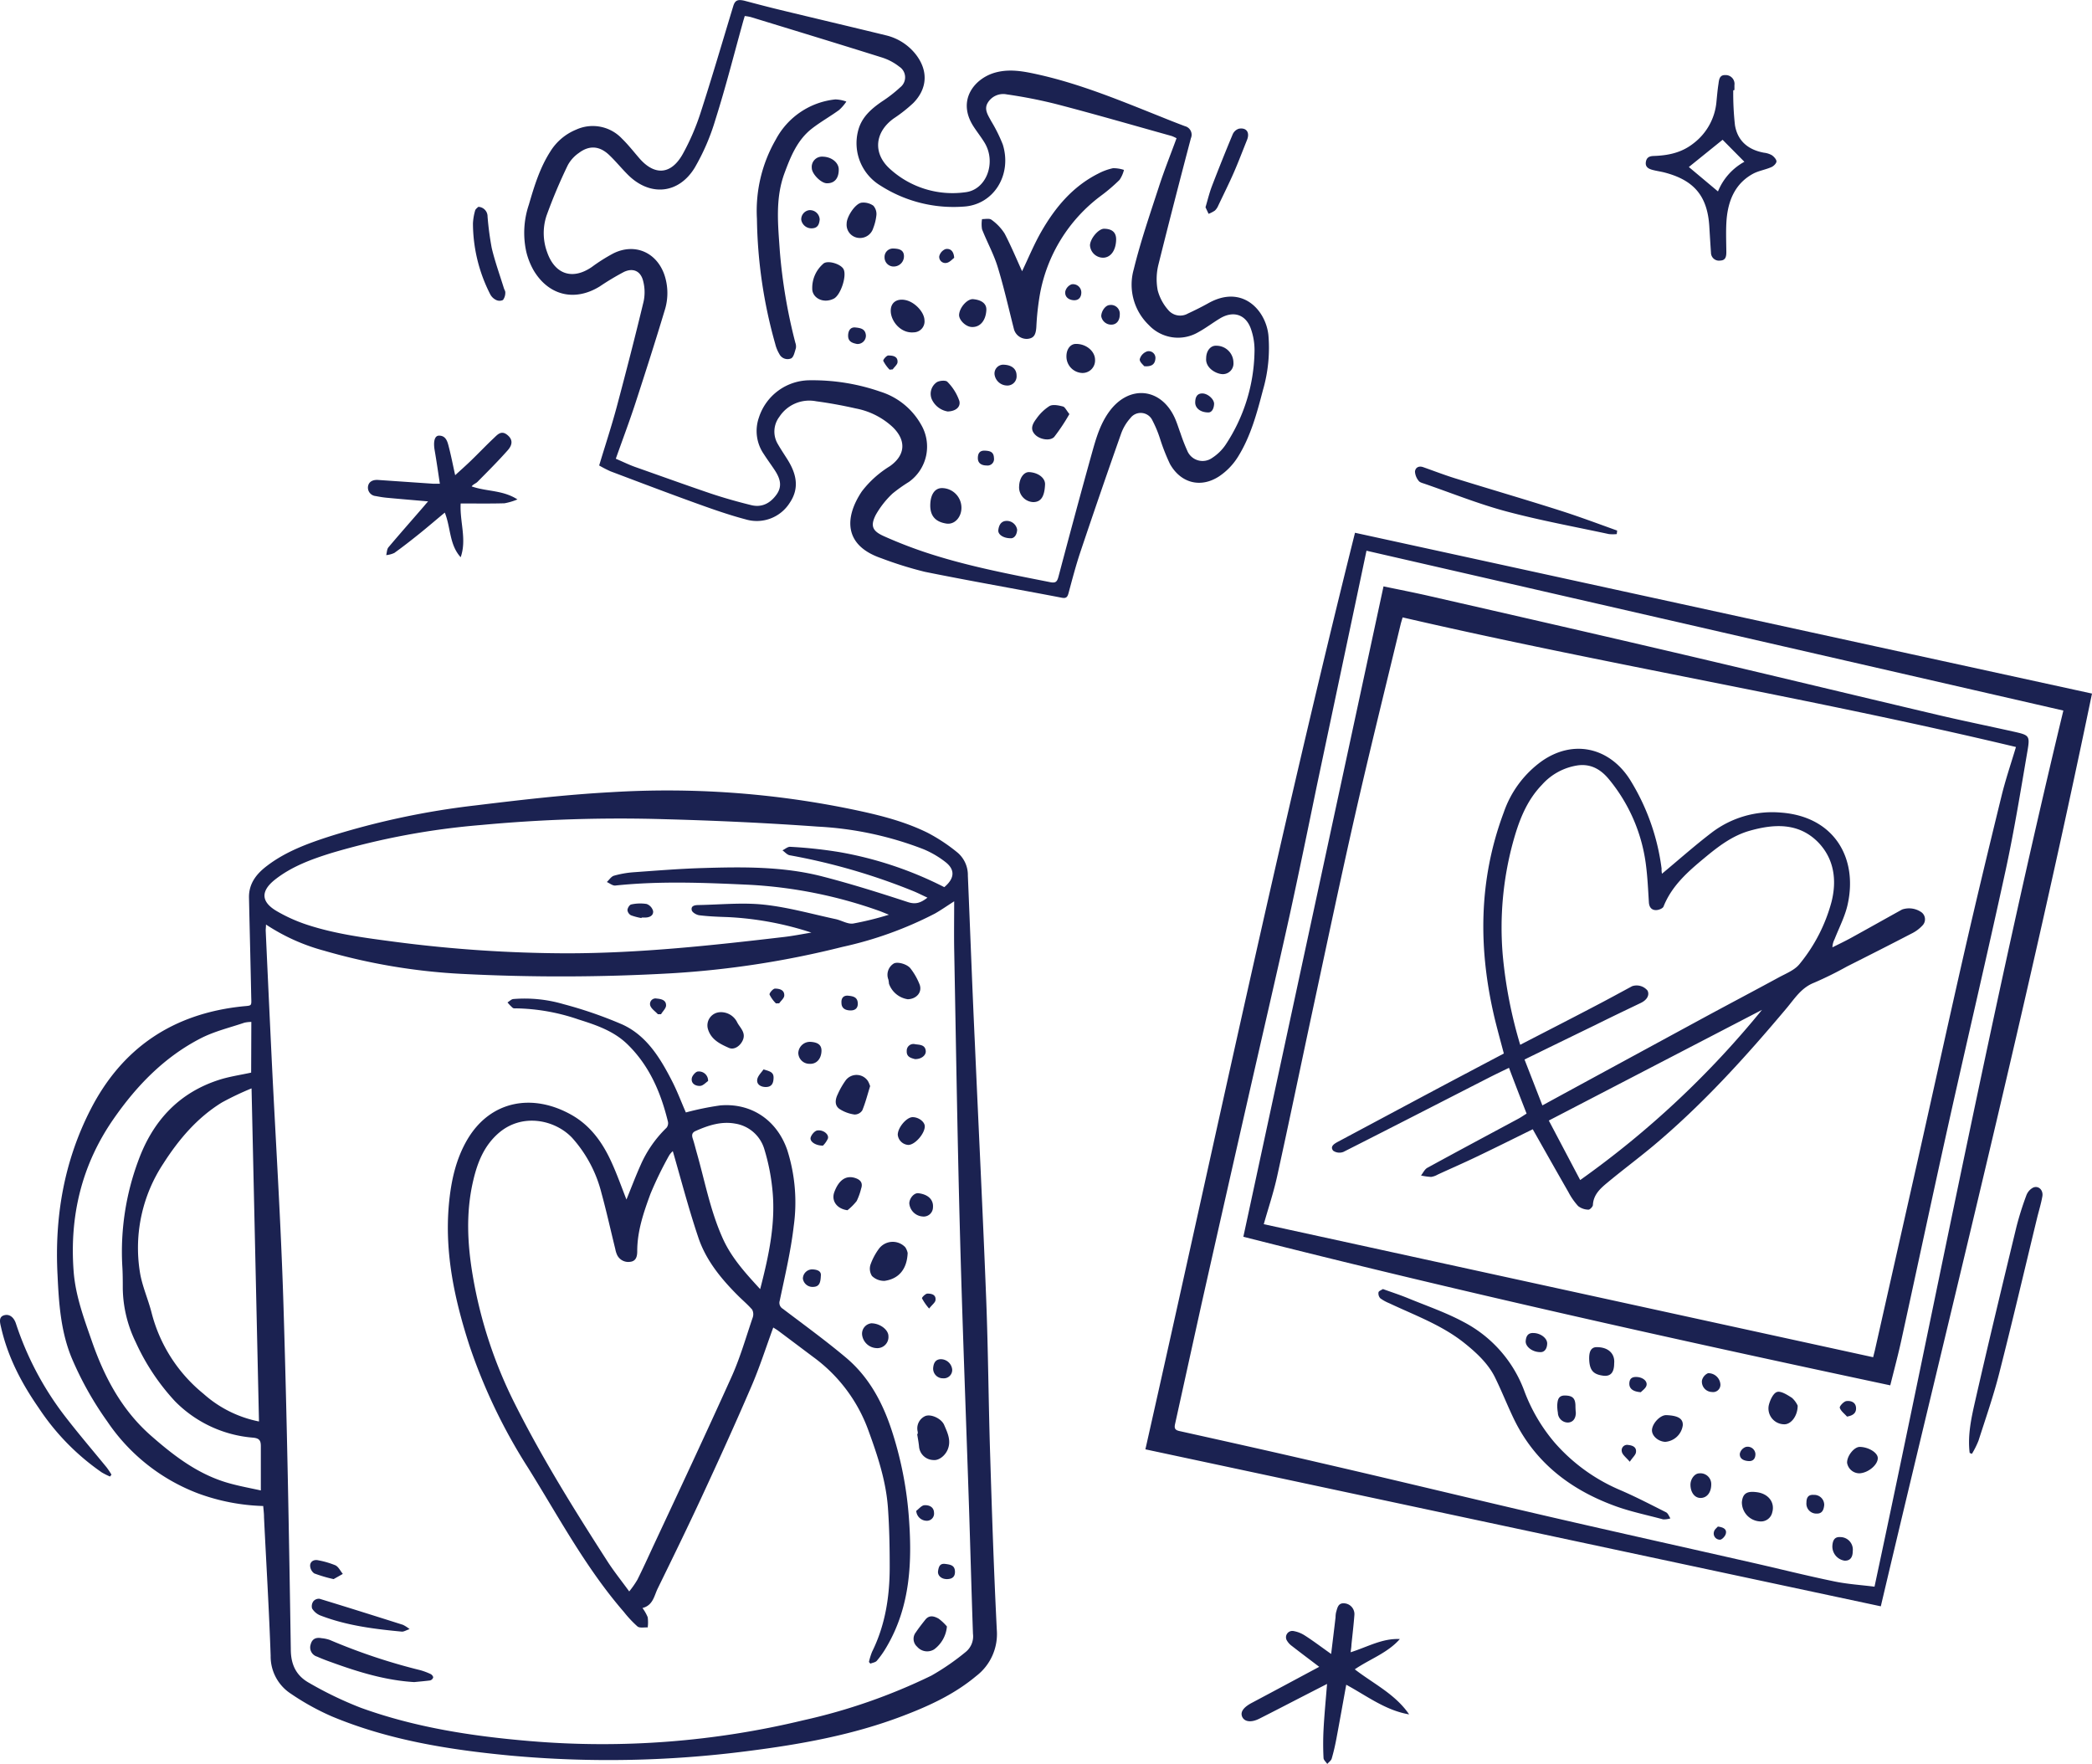
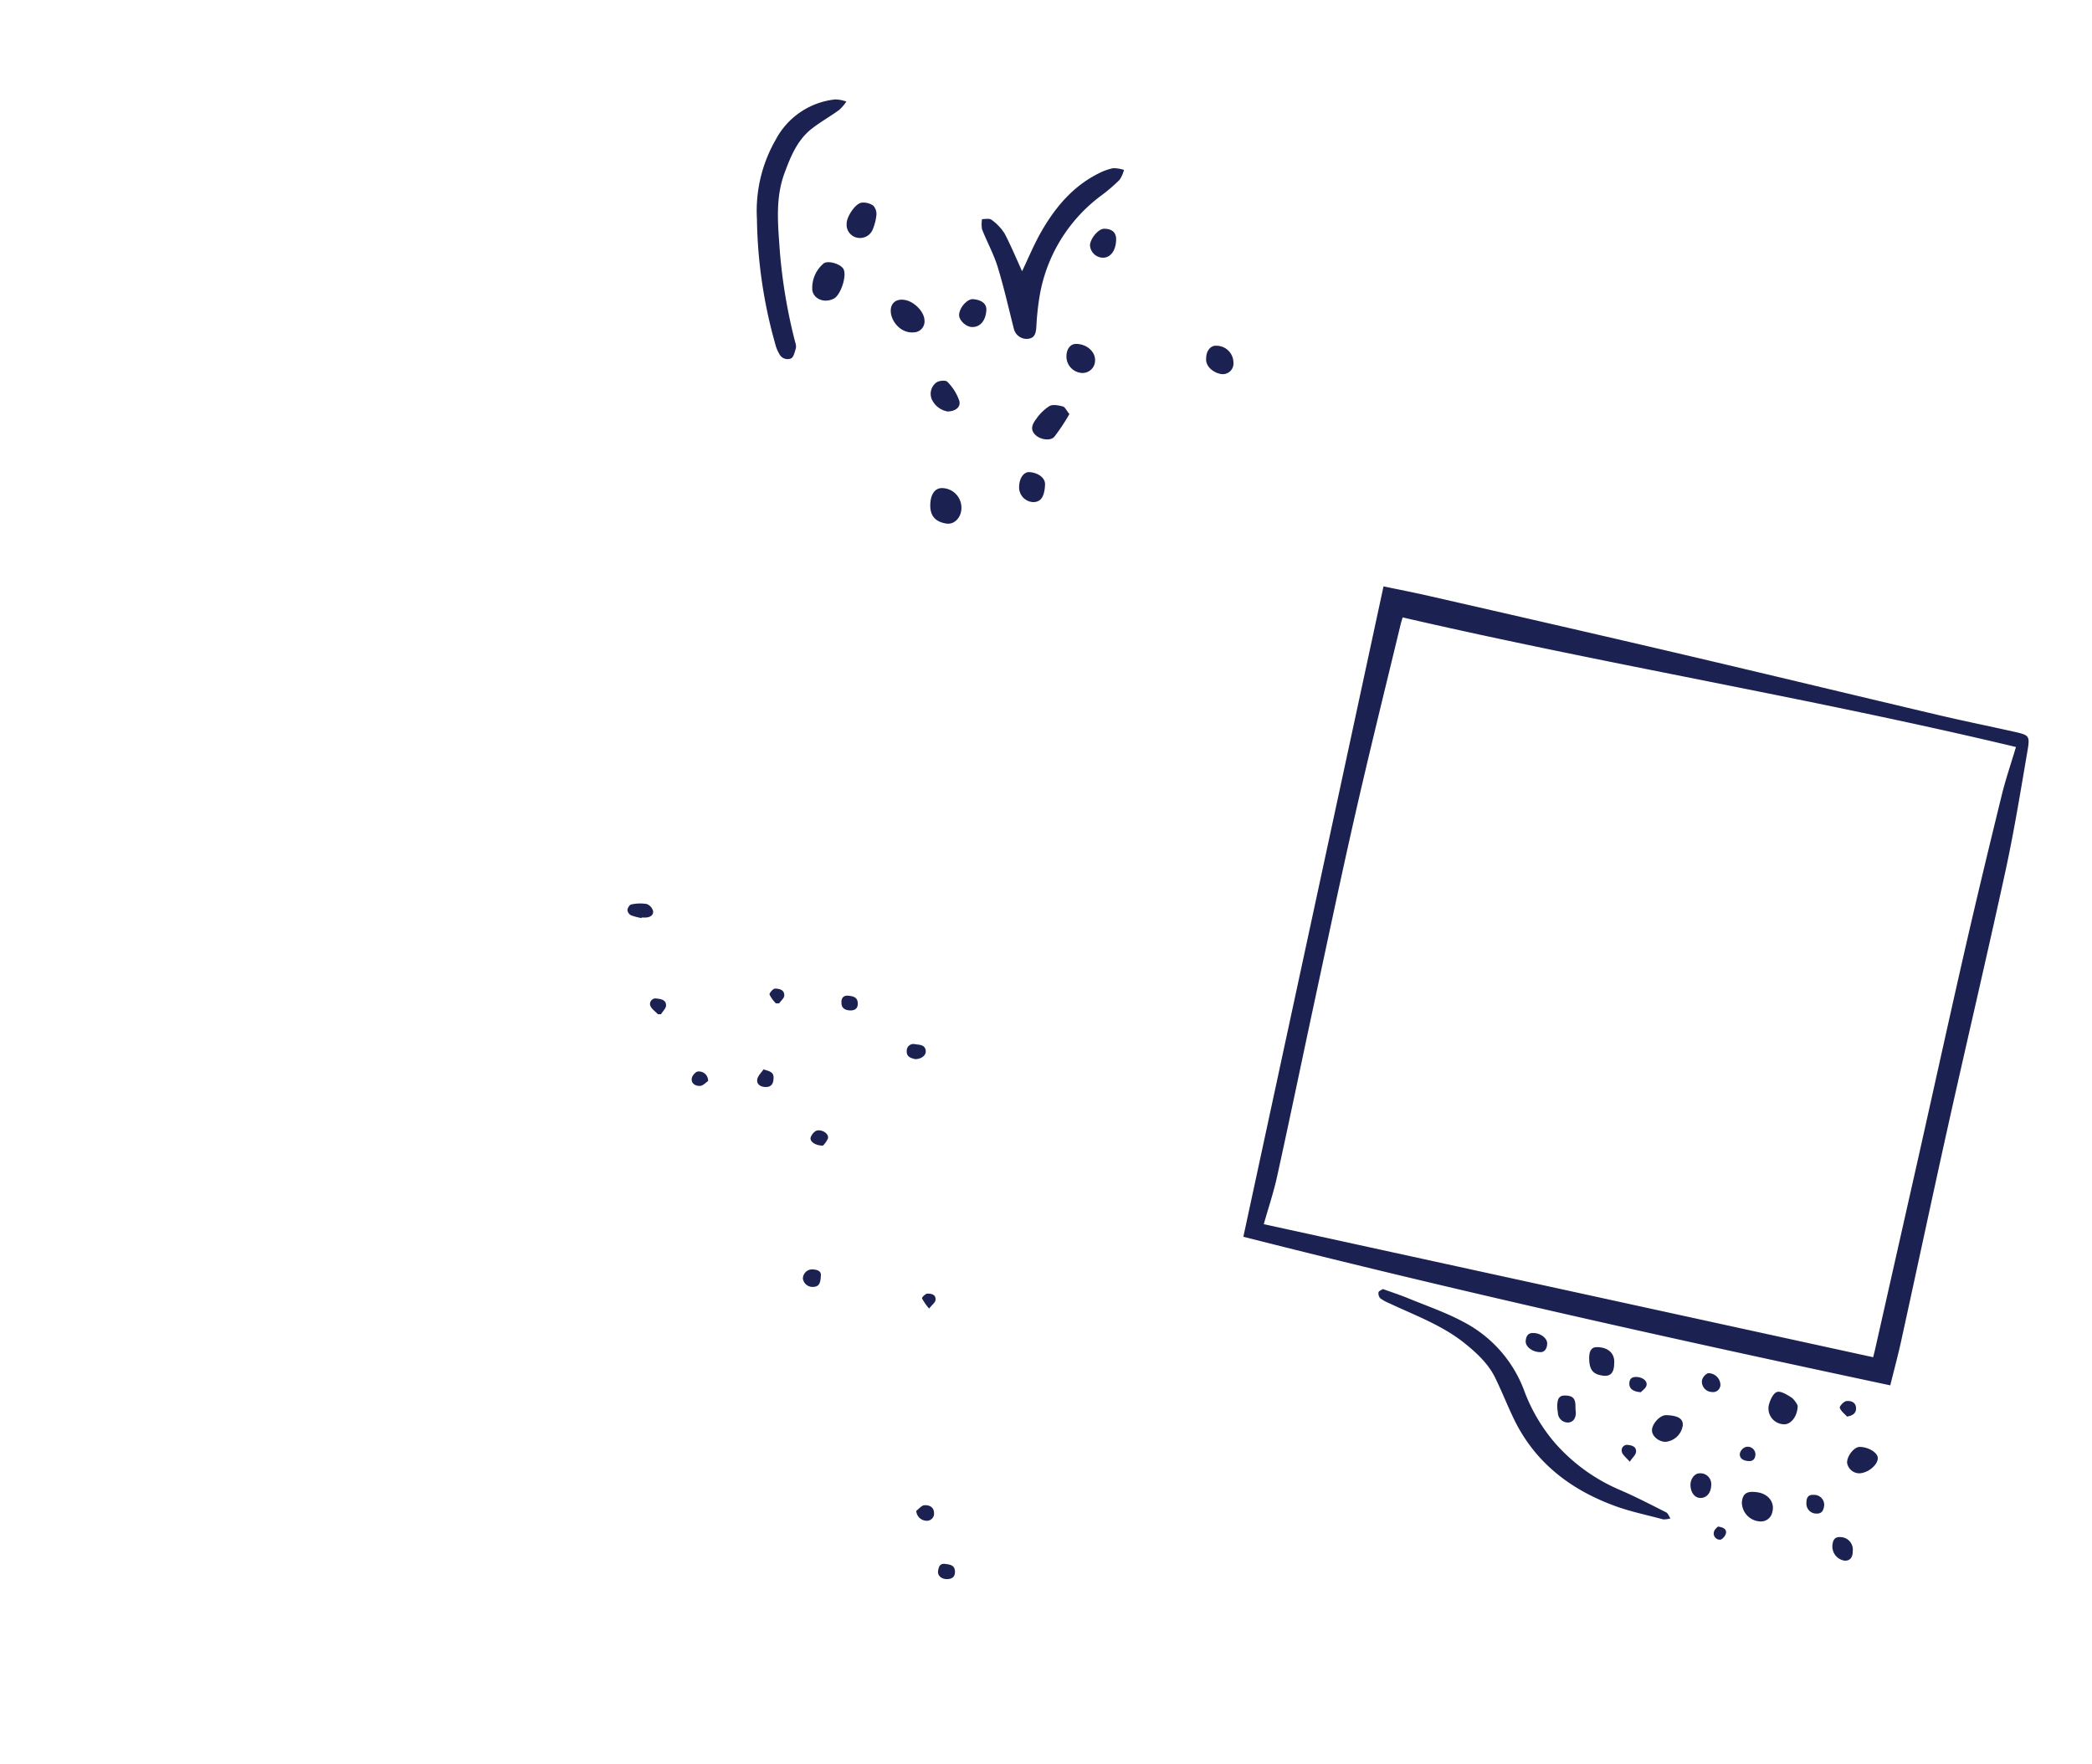
<svg xmlns="http://www.w3.org/2000/svg" viewBox="0 0 475.37 400.82">
  <defs>
    <style>.cls-1{fill:#1b2251}</style>
  </defs>
  <g id="Ebene_2" data-name="Ebene 2">
    <g id="Hintergrund_Ebene_58_Ebene_59_Ebene_60_Kurven_1_Bild" data-name="Hintergrund + Ebene 58 + Ebene 59 + Ebene 60 + Kurven 1 Bild">
      <g id="vE5ray.tif">
-         <path class="cls-1" d="M59.81 342.21a46.55 46.55 0 0 1-14.76-2.85A43.44 43.44 0 0 1 24.38 323a75.52 75.52 0 0 1-8-14.22c-2.56-6.07-3-12.5-3.3-18.95-.71-13.21 1.44-25.89 7.49-37.7 7.16-14 18.7-21.74 34.32-23.43 2.5-.27 2.24.11 2.19-2.48-.15-7.4-.34-14.8-.5-22.2-.08-3.29 1.75-5.53 4.19-7.35 4.23-3.21 9.23-5.04 14.3-6.67a179.11 179.11 0 0 1 33.08-7c10.26-1.25 20.54-2.45 30.86-3a207.62 207.62 0 0 1 53.74 3.73c6.17 1.26 12.33 2.69 18 5.48a39.36 39.36 0 0 1 6.9 4.58 6.69 6.69 0 0 1 2.28 5.19c.54 12.75 1 25.5 1.6 38.25.85 19.36 1.82 38.71 2.57 58.07.45 11.7.52 23.41.89 35.11.41 13.33.85 26.67 1.52 40a12 12 0 0 1-4.68 10.43c-4.9 4.11-10.61 6.75-16.51 9-11.45 4.4-23.44 6.54-35.53 8.07a245.51 245.51 0 0 1-53.92 1c-13.82-1.32-27.5-3.49-40.43-8.88a56.66 56.66 0 0 1-9.33-5.16 10.1 10.1 0 0 1-4.61-8.64c-.36-10.5-1-21-1.51-31.47.01-.76-.1-1.6-.18-2.55zm157-137.4c-1.74 1.12-3 2-4.35 2.77a85.27 85.27 0 0 1-21.06 7.59 210.11 210.11 0 0 1-39 6 441.05 441.05 0 0 1-47.55.12A137.17 137.17 0 0 1 73.56 216a45 45 0 0 1-13.12-5.92c0 .66-.08 1.06-.06 1.46q.67 14.79 1.38 29.58c.89 18.25 2.06 36.49 2.63 54.75.82 26.3 1.28 52.6 1.69 78.9 0 3.59 1.32 6.06 4.18 7.64A83.23 83.23 0 0 0 82 388.06c12.42 4.5 25.39 6.47 38.5 7.57a194.9 194.9 0 0 0 62.07-4.74 131.73 131.73 0 0 0 29.07-10.14 54.76 54.76 0 0 0 7.86-5.43 4.57 4.57 0 0 0 1.59-4.08c-.33-9.39-.58-18.79-.88-28.18-.69-21-1.52-42-2.08-63-.57-21.31-.9-42.63-1.3-63.94-.07-3.62-.01-7.28-.01-11.31zm-2.24-3.22c2.38-2 2.52-4 .19-5.77a21.41 21.41 0 0 0-5-2.89 77.46 77.46 0 0 0-23.93-5.1c-11.67-.84-23.37-1.38-35.06-1.69a338.47 338.47 0 0 0-41.39 1.32 167.7 167.7 0 0 0-34 6.35c-4.57 1.42-9.08 3.06-12.9 6.07-3.28 2.6-3.19 5.05.4 7.15a35.92 35.92 0 0 0 6.87 3.09c6.5 2.14 13.27 3 20 3.89a305.49 305.49 0 0 0 38.94 2.61c16.57 0 33-1.78 49.45-3.71 2.08-.24 4.15-.66 6.23-1a72 72 0 0 0-19-3.52c-2.15-.07-4.3-.15-6.43-.41-.65-.07-1.62-.63-1.75-1.14-.26-1.09.82-1.18 1.58-1.19 5-.09 10-.61 14.86-.08 5.48.59 10.85 2.12 16.26 3.28 1.37.3 2.77 1.2 4 1a70.13 70.13 0 0 0 8.1-2c-1.07-.42-1.64-.67-2.22-.88a104.45 104.45 0 0 0-29.46-5.92c-10.17-.47-20.33-.9-30.49.17-.61.06-1.29-.52-1.93-.8.53-.49 1-1.25 1.61-1.43a22.39 22.39 0 0 1 4.47-.79c5.17-.37 10.34-.79 15.51-.95 9.21-.28 18.45-.41 27.45 1.92 6.51 1.68 12.95 3.71 19.34 5.8 1.78.59 2.94.2 4.48-1-1.26-.58-2.26-1.1-3.31-1.52a141.14 141.14 0 0 0-28-8.11c-.59-.11-1.09-.73-1.64-1.12.59-.28 1.21-.85 1.77-.8a102.33 102.33 0 0 1 11.22 1.21 84.44 84.44 0 0 1 23.79 7.96zM58.85 323c-.56-25.14-1.12-50.17-1.69-75.69a67.2 67.2 0 0 0-6.73 3.2c-5.61 3.45-9.79 8.38-13.3 13.86A34.77 34.77 0 0 0 31.78 289c.48 3.12 1.84 6.11 2.64 9.19a34.77 34.77 0 0 0 11.81 18.51 26.65 26.65 0 0 0 12.62 6.3zm-1.74-90.79a7.79 7.79 0 0 0-1.56.17c-3.32 1.13-6.8 1.95-9.89 3.53-8.31 4.26-14.65 10.82-19.91 18.42-7.26 10.48-10 22.17-9 34.78.45 5.43 2.34 10.52 4.12 15.63 2.85 8.2 6.79 15.65 13.44 21.49 5.25 4.61 10.73 8.8 17.56 10.75 2.49.71 5 1.16 7.4 1.69V328.6c0-1.27-.35-1.78-1.73-1.92a28 28 0 0 1-17.77-8.27 50.32 50.32 0 0 1-8.94-13.45 28.76 28.76 0 0 1-2.93-12.13c0-1.78 0-3.57-.12-5.35a59.31 59.31 0 0 1 3.61-23.64c3.26-9 9.13-15.49 18.4-18.47 2.37-.76 4.87-1.11 7.28-1.64zM475.37 157.6C461 227 443.72 295.74 427.38 365l-167.11-35.67C276 259.6 290.66 190.08 307.9 121.06zm-164.86-32.46c-.88 4.19-1.7 8.08-2.53 12q-4.38 20.73-8.76 41.44c-2 9.71-4 19.44-6.11 29.12-3.09 14-6.35 27.94-9.52 41.91q-5.31 23.34-10.56 46.68c-2 9.06-4 18.15-6 27.21-.21.93-.14 1.43.94 1.67 10.71 2.38 21.42 4.76 32.1 7.25 17.37 4 34.72 8.22 52.1 12.24 15.28 3.53 30.59 6.93 45.88 10.4 6.27 1.42 12.51 3 18.8 4.29 3 .62 6 .8 9.1 1.19 14.2-66.36 26.95-132.89 42.91-199.08zM136.15 105.77c1.36-4.52 2.81-8.9 4-13.34 2.13-8 4.18-15.93 6.1-23.93a10.17 10.17 0 0 0-.14-4.78c-.59-2.17-2.29-2.89-4.33-1.93a59.68 59.68 0 0 0-5.52 3.31c-5.66 3.48-11.58 2.08-15-3.66a16.23 16.23 0 0 1-1.67-4.22 20 20 0 0 1 .58-10.7c1.22-4.19 2.49-8.35 4.86-12.06a12.42 12.42 0 0 1 5.88-5 9.11 9.11 0 0 1 10.44 2.06c1.39 1.35 2.59 2.89 3.86 4.36 3.53 4.13 7.34 3.86 10-1a53 53 0 0 0 3.93-9.09c2.62-8.08 5-16.24 7.47-24.37.4-1.34 1-1.65 2.68-1.22 2.68.71 5.37 1.42 8.07 2.07 7.93 1.92 15.9 3.79 23.84 5.73a12.21 12.21 0 0 1 6.92 4.39c2.8 3.63 2.67 7.68-.57 11a33.42 33.42 0 0 1-4.43 3.5c-4.3 3.06-4.87 7.87-.93 11.46a21.11 21.11 0 0 0 17.19 5.33c4.79-.56 7.06-6.78 4.35-11.25-.76-1.25-1.68-2.41-2.48-3.64-3.92-6 .2-11 4.91-12.3 3.33-.92 6.57-.26 9.81.46 9.7 2.17 18.85 6 28 9.65q2.63 1.07 5.28 2.07a2 2 0 0 1 1.36 2.74c-2.53 9.59-5 19.18-7.4 28.81a13.65 13.65 0 0 0-.14 5.76 11 11 0 0 0 2.38 4.45 3.54 3.54 0 0 0 4.47.82c1.57-.73 3.12-1.5 4.63-2.34 7.76-4.37 13.07 1.6 13.67 7.21A34.28 34.28 0 0 1 287 88.57c-1.38 5.27-2.79 10.58-5.7 15.24a14.64 14.64 0 0 1-4.31 4.45c-4.18 2.71-8.7 1.51-11.14-2.84a45.44 45.44 0 0 1-2.24-5.69 26.21 26.21 0 0 0-1.74-4.19 2.93 2.93 0 0 0-5-.55 10.74 10.74 0 0 0-2.14 3.61q-4.73 13.4-9.27 26.94c-1 3-1.82 6.13-2.65 9.22-.23.85-.5 1.26-1.49 1.07-10.39-2-20.81-3.8-31.18-5.9a85.29 85.29 0 0 1-9.87-3.08c-8.79-3-8.23-9.51-4.44-15.18a23.13 23.13 0 0 1 3.81-3.92 23.74 23.74 0 0 1 2.57-1.82c3.51-2.48 3.78-5.79.7-8.83a16.94 16.94 0 0 0-8.46-4.29c-3-.68-6-1.23-9-1.63a8.11 8.11 0 0 0-8.36 3.54 5.54 5.54 0 0 0-.31 6.24c.68 1.18 1.44 2.31 2.17 3.47 2 3.2 2.79 6.47.48 9.86a8.85 8.85 0 0 1-10.05 3.71c-3.79-1-7.52-2.32-11.21-3.65-6.51-2.35-13-4.82-19.46-7.26a27.76 27.76 0 0 1-2.56-1.32zm3.78-1.53c1.63.69 3 1.38 4.51 1.91 5.68 2 11.37 4.06 17.09 6 3 1 6.11 1.88 9.21 2.64 2.4.58 4.31-.45 5.72-2.42s.73-3.78-.42-5.54c-.81-1.23-1.69-2.41-2.48-3.65a9.26 9.26 0 0 1-1.12-8.28 12.19 12.19 0 0 1 11.69-8.49A46.89 46.89 0 0 1 200.05 89a16.13 16.13 0 0 1 9.23 7.45 9.86 9.86 0 0 1-2.75 13.06 35 35 0 0 0-3.72 2.64A20.52 20.52 0 0 0 199 117c-1.28 2.53-.75 3.68 1.88 4.85a103.1 103.1 0 0 0 8.78 3.45c9.47 3.21 19.27 5.07 29.05 7 1.2.23 1.51-.17 1.8-1.23 2.49-9.39 5-18.76 7.61-28.11.93-3.33 1.88-6.66 4-9.52 4.44-6 11.56-5.36 14.73 1.31.56 1.18.93 2.45 1.39 3.68a40.85 40.85 0 0 0 1.53 3.95 3.76 3.76 0 0 0 5.7 1.65 10.59 10.59 0 0 0 3-2.93 39.4 39.4 0 0 0 6.59-21 14.54 14.54 0 0 0-.82-5.39c-1.17-3.29-4-4.16-7-2.37-1.66 1-3.21 2.19-4.91 3.12a9.1 9.1 0 0 1-11.28-1.6 12.73 12.73 0 0 1-3.43-12.65c1.56-6.36 3.7-12.57 5.73-18.8 1.19-3.68 2.64-7.28 4-11a9.69 9.69 0 0 0-1.09-.5c-8.78-2.45-17.56-5-26.38-7.29a109.89 109.89 0 0 0-11.1-2.17 4.1 4.1 0 0 0-4.36 1.95c-.86 1.49.12 2.81.8 4.11a34.45 34.45 0 0 1 2.65 5.34c2.14 6.88-2.07 13.75-9 14.1a30.76 30.76 0 0 1-18.77-4.76 11.25 11.25 0 0 1-5.13-12.4c.75-3.08 2.93-5 5.4-6.7a31 31 0 0 0 4.2-3.26 2.87 2.87 0 0 0-.21-4.67 12.39 12.39 0 0 0-4-2.11c-9.91-3.11-19.85-6.14-29.78-9.18a10.84 10.84 0 0 0-1.35-.23c-.13.45-.22.75-.3 1-2.1 7.52-4 15.1-6.37 22.56a49.77 49.77 0 0 1-4.71 10.93c-3.68 6-10.19 6.54-15.16 1.59-1.49-1.48-2.81-3.13-4.34-4.57-2.16-2-4.45-2.18-6.82-.39a8 8 0 0 0-2.5 2.76A118.89 118.89 0 0 0 124.19 49a12.6 12.6 0 0 0 .16 8.37c1.77 5 5.77 6.3 10.13 3.3a39.33 39.33 0 0 1 4.91-3.1c4.83-2.39 9.76-.27 11.56 4.81a13 13 0 0 1 .07 8.21c-2.13 7.08-4.39 14.13-6.68 21.16-1.34 4.09-2.88 8.17-4.41 12.49zM305.91 382.82c-.77 4.22-1.48 8.23-2.23 12.22-.29 1.54-.64 3.08-1.08 4.58-.14.46-.68.8-1 1.2-.29-.45-.83-.88-.85-1.34a62.88 62.88 0 0 1 0-6.44c.18-3.39.51-6.78.8-10.4l-5.07 2.6c-3.44 1.77-6.86 3.55-10.31 5.29-1.85.94-3.39.73-3.9-.42s.39-2.22 2.18-3.17c5.07-2.69 10.13-5.41 15.32-8.19-2.13-1.62-4.2-3.17-6.23-4.75a4 4 0 0 1-1.06-1.14 1.44 1.44 0 0 1 1.45-2.24 6.94 6.94 0 0 1 2.55 1c2 1.28 3.83 2.68 6 4.21.36-3 .69-5.65 1-8.32a5.7 5.7 0 0 1 .11-1.1c.3-1 .43-2.2 1.87-2.09a2.46 2.46 0 0 1 2.3 2.68c-.17 2.25-.44 4.49-.67 6.73 0 .5-.11 1-.18 1.71 3.8-1.19 7.19-3.2 11.18-3-2.81 3.19-6.81 4.53-10.24 6.88 4.25 3.28 9.2 5.63 12.35 10.24-5.38-.92-9.57-4.18-14.29-6.74zM104.68 114.4c-.24 4.14 1.43 8.16 0 12.22-2.61-2.88-2.23-6.72-3.61-10.14-2 1.65-3.89 3.29-5.85 4.86s-3.7 2.93-5.61 4.3a5.67 5.67 0 0 1-1.85.5c.16-.61.15-1.36.52-1.79 2.63-3.12 5.34-6.18 8-9.26.26-.3.5-.61 1-1.16-3.33-.29-6.38-.54-9.43-.83-.83-.08-1.65-.22-2.47-.38a1.93 1.93 0 0 1-1.77-2.07c.13-1.24 1.15-1.67 2.32-1.59l12.54.86h1.48c-.39-2.59-.75-5.1-1.18-7.6-.35-2 0-3.34 1-3.33 1.6 0 1.93 1.42 2.23 2.62.52 2 .92 4.08 1.43 6.37 1.27-1.17 2.47-2.22 3.61-3.33 1.74-1.68 3.4-3.43 5.15-5.08.81-.76 1.67-1.83 3-.81s1.37 2.22.17 3.57c-2.19 2.47-4.53 4.81-6.85 7.15-.38.39-1 .55-1.33 1.05 3.48 1.21 7 .78 10.4 2.95a13.82 13.82 0 0 1-2.94.88c-3.33.1-6.64.04-9.96.04zM393.85 20.53a65.14 65.14 0 0 0 .39 7.92c.6 3.58 3 5.59 6.59 6.25a4.76 4.76 0 0 1 1.78.56c.49.33 1.09 1 1.06 1.44s-.67 1.1-1.22 1.3c-1.33.58-2.83.8-4.1 1.48-4 2.18-5.6 5.94-6 10.25-.21 2.5-.09 5-.07 7.55 0 1-.16 1.87-1.33 1.92a1.82 1.82 0 0 1-2.16-1.76c-.14-2-.26-4-.38-6-.42-6.78-3.36-10.4-9.94-12.18-1-.28-2.05-.4-3.05-.68-.85-.24-1.59-.66-1.43-1.75s.84-1.36 1.79-1.39c3.24-.11 6.27-.71 8.95-2.8a13.33 13.33 0 0 0 5.31-9.59c.13-1.3.24-2.61.44-3.9.14-1 .2-2.15 1.59-2.09a2 2 0 0 1 2.05 2.28v1.11zm2.53 16.23l-4.95-5-7.67 6.19 6.62 5.55a13.44 13.44 0 0 1 6-6.74zM447.57 330.14c-.49-4.07.39-8 1.28-11.91 3-13.16 6.17-26.29 9.34-39.41a69.66 69.66 0 0 1 2.26-7.19 3.27 3.27 0 0 1 1.56-1.78c1.22-.51 2.33.59 2.08 2-.29 1.65-.79 3.26-1.19 4.88-2.86 11.79-5.62 23.6-8.62 35.35-1.31 5.15-3.07 10.2-4.7 15.28a20 20 0 0 1-1.5 3zM367.38 121.36a8.8 8.8 0 0 1-1.78 0c-7.83-1.68-15.72-3.12-23.44-5.19-6.25-1.68-12.29-4.12-18.41-6.23-.49-.17-1.12-.31-1.38-.68a3.63 3.63 0 0 1-.84-2.1c.09-.92.87-1.37 1.89-1 2.41.85 4.79 1.77 7.23 2.53 7.93 2.46 15.91 4.79 23.82 7.31 4.37 1.39 8.66 3 13 4.56zM25 335.51a15.7 15.7 0 0 1-1.88-.94 53.85 53.85 0 0 1-14.31-14.63c-3.88-5.58-7-11.51-8.54-18.22-.25-1.08-.67-2.44.63-2.84s2.28.54 2.71 1.84a70.52 70.52 0 0 0 10.9 20.76c3.12 4.07 6.48 8 9.72 11.95a18.19 18.19 0 0 1 1.1 1.65zM108.69 47a2.18 2.18 0 0 1 2.1 2.22 67.86 67.86 0 0 0 .95 7.15c.73 3.08 1.82 6.08 2.76 9.12.11.34.36.7.32 1a2.75 2.75 0 0 1-.52 1.67 1.75 1.75 0 0 1-1.57 0 2.93 2.93 0 0 1-1.32-1.26 35.62 35.62 0 0 1-3.94-16.15 12.84 12.84 0 0 1 .5-2.93c.1-.34.53-.63.72-.82z" />
-         <path class="cls-1" d="M273.93 47.1c.47-1.59.86-3.22 1.45-4.78q2.28-5.94 4.73-11.8a2.29 2.29 0 0 1 1.39-1.27c1.71-.32 2.54.82 1.88 2.51-1 2.49-1.95 5-3 7.41s-2.34 5-3.54 7.52a3.39 3.39 0 0 1-.78 1.16 7.17 7.17 0 0 1-1.43.74zM142.35 272.57c1.07-2.62 2.06-5.26 3.21-7.82a26.62 26.62 0 0 1 5.89-8.48 1.67 1.67 0 0 0 .34-1.34c-1.62-6.67-4.24-12.82-9.27-17.69-3.11-3-7.1-4.34-11.1-5.6a45.82 45.82 0 0 0-14-2.51c-.31 0-.71.05-.92-.12a10.6 10.6 0 0 1-1.18-1.23c.44-.26.87-.73 1.33-.77a31.3 31.3 0 0 1 11.35 1.15 95.39 95.39 0 0 1 13.45 4.65c5.49 2.53 8.56 7.58 11.22 12.76 1.24 2.4 2.2 5 3.18 7.21a65.54 65.54 0 0 1 7.83-1.6c7.08-.59 12.89 3.37 15.22 10.17a39.18 39.18 0 0 1 1.46 17.26c-.66 5.7-2 11.31-3.18 16.95a1.56 1.56 0 0 0 .7 1.83c4.8 3.64 9.68 7.18 14.29 11.05 5.5 4.6 8.66 10.75 10.76 17.53a83.19 83.19 0 0 1 3.53 18c.86 10.56.53 21-5.13 30.47a20.88 20.88 0 0 1-2.09 2.94c-.31.37-1 .44-1.46.65l-.33-.38a15 15 0 0 1 .72-2.33c3-6.06 4-12.56 4-19.22 0-4.49-.08-9-.4-13.47-.43-6.05-2.31-11.75-4.38-17.42a35.64 35.64 0 0 0-12.54-16.82c-2.67-2-5.32-4-8-6-.36-.27-.77-.5-1.14-.74-1.67 4.55-3.11 9.09-5 13.45-3.57 8.31-7.32 16.55-11.12 24.75-3.28 7.08-6.7 14.09-10.13 21.09-.82 1.67-1.05 3.83-3.47 4.45a9.64 9.64 0 0 1 1.19 2.09 9 9 0 0 1 0 2.32c-.79-.05-1.81.19-2.32-.22a25.62 25.62 0 0 1-3.1-3.31c-8.67-10-14.81-21.59-21.74-32.7a126.38 126.38 0 0 1-13.36-27.86c-3.36-10.41-5.67-21-4.65-32.12.48-5.16 1.55-10.19 4.22-14.71 5.23-8.81 14.77-10.53 23.61-5.56 4.38 2.46 7.16 6.41 9.17 10.89 1.21 2.66 2.21 5.48 3.34 8.36zm10.54-11a4.45 4.45 0 0 0-.85 1 82.41 82.41 0 0 0-4.24 8.72c-1.53 4.17-3 8.41-3 13 0 1-.15 2.32-1.68 2.44a2.81 2.81 0 0 1-3-1.83 5.37 5.37 0 0 1-.3-1.06c-1.05-4.26-2-8.56-3.16-12.79a29.46 29.46 0 0 0-6.66-12.51c-3.83-4.05-11.25-5.73-16.65-1.11-3.31 2.85-4.83 6.63-5.79 10.71-1.72 7.22-1.37 14.45-.14 21.7A102.74 102.74 0 0 0 117 319c6.24 12.43 13.59 24.21 21.1 35.89 1.44 2.22 3.11 4.3 4.88 6.73a22.18 22.18 0 0 0 1.85-2.65c1.22-2.44 2.35-4.92 3.49-7.39 6-12.83 12-25.62 17.82-38.52 2-4.38 3.32-9.05 4.88-13.62a2.3 2.3 0 0 0-.1-1.85c-1-1.15-2.14-2.11-3.21-3.17-3.87-3.87-7.35-8.1-9.07-13.35-2.15-6.39-3.85-12.91-5.75-19.48zm19.85 31.34c2-7.73 3.59-15.16 2.75-22.82a47 47 0 0 0-1.82-9 8.25 8.25 0 0 0-6.66-5.78c-3.14-.56-6.09.41-8.94 1.68-.89.39-.9 1-.64 1.78.36 1.09.62 2.21.94 3.32 1.79 6.32 3 12.79 5.67 18.87 1.96 4.6 5.19 8.16 8.7 11.97zM94.12 382.22c-6.52-.39-12.66-2.28-18.73-4.48-1.13-.4-2.25-.82-3.34-1.31a2.17 2.17 0 0 1-1.46-2.75c.35-1.36 1.28-1.67 2.53-1.43a7.67 7.67 0 0 1 1.81.39 134.6 134.6 0 0 0 20.6 6.88 15 15 0 0 1 2.34.88c.27.13.6.55.56.78a1 1 0 0 1-.73.67c-1.18.15-2.38.25-3.58.37zM93.07 370.18c-.83.28-1.33.62-1.8.57-6.31-.6-12.59-1.38-18.55-3.7a3.93 3.93 0 0 1-1.8-1.55 1.92 1.92 0 0 1 .3-1.66 1.63 1.63 0 0 1 1.4-.55c6.33 1.93 12.64 3.92 18.95 5.92a8 8 0 0 1 1.5.97zM208.54 325.82a3.68 3.68 0 0 0 0-.47 3.07 3.07 0 0 1 1.64-3.55c1.29-.6 3.74.51 4.37 2 .75 1.75 1.63 3.51.81 5.55-.57 1.4-2 2.57-3.29 2.41a3.34 3.34 0 0 1-3.24-3.14c-.1-.93-.27-1.84-.42-2.76zM206.25 284.71c-.15 3.67-2 5.89-5.26 6.34a3.94 3.94 0 0 1-2.85-1.11 3.06 3.06 0 0 1-.34-2.57 14.07 14.07 0 0 1 1.9-3.59 3.92 3.92 0 0 1 6-.38 3.72 3.72 0 0 1 .55 1.31zM197.72 246.8c-.58 1.87-1.05 3.74-1.78 5.51a2.07 2.07 0 0 1-1.77.94 8.29 8.29 0 0 1-3.45-1.29c-1.12-.81-.93-2.16-.36-3.31a17.7 17.7 0 0 1 1.87-3.25 3.1 3.1 0 0 1 5 .26 6.32 6.32 0 0 1 .49 1.14zM163.6 230a4.11 4.11 0 0 1 3.94 2.36c.68 1.26 2.05 2.33 1.2 4.11-.59 1.23-1.91 2.16-3.11 1.64-2-.89-4.08-1.88-4.78-4.34a3 3 0 0 1 2.75-3.77zM206.28 227.06a5.38 5.38 0 0 1-4.28-3.54 6.94 6.94 0 0 0-.13-.93A3 3 0 0 1 203 219c.76-.57 3 0 3.85 1a14.68 14.68 0 0 1 2.14 3.77c.59 1.74-.76 3.23-2.71 3.29zM215.17 369.58a7.22 7.22 0 0 1-2.91 5.21 3 3 0 0 1-3.86-.61 2.38 2.38 0 0 1-.28-3.28c.67-1 1.41-1.94 2.16-2.88.9-1.11 2-.78 3-.22a11.15 11.15 0 0 1 1.89 1.78zM192.57 275c-2.41-.32-3.69-2.13-3-4.08 1-2.74 2.61-3.89 4.67-3.27 1.2.37 1.92 1.06 1.43 2.46a13.92 13.92 0 0 1-1 2.79 12.6 12.6 0 0 1-2.1 2.1zM204 257.85c0-1.63 2-4 3.38-4s2.75 1.06 2.76 2.08c0 1.68-2.25 4.24-3.75 4.23a2.57 2.57 0 0 1-2.39-2.31zM201.88 303.61a2.53 2.53 0 0 1-2.74 2.72 3.46 3.46 0 0 1-3.24-3 2.38 2.38 0 0 1 2.1-2.64c2 .02 3.89 1.49 3.88 2.92zM212 274.35a2.11 2.11 0 0 1-2.38 2.07 3.26 3.26 0 0 1-3-3c.05-1.2 1.12-2.43 2.12-2.28 2.26.29 3.4 1.54 3.26 3.21zM75.81 358.82a31.88 31.88 0 0 1-4.41-1.3 2.26 2.26 0 0 1-.93-1.83c.07-.94.92-1.37 1.88-1.14a19.49 19.49 0 0 1 3.88 1.14c.7.35 1.12 1.28 1.67 1.95zM186.66 239c-.13 1.75-1.23 2.84-2.75 2.73a2.52 2.52 0 0 1-2.51-2.47 2.65 2.65 0 0 1 2.76-2.52c1.84.1 2.61.82 2.5 2.26zM216.37 311.19a1.9 1.9 0 0 1-2.06 2 2.2 2.2 0 0 1-2.27-2.27c.07-1 .4-2 1.67-2.07a2.61 2.61 0 0 1 2.66 2.34z" />
        <path class="cls-1" d="M186.52 289.92c-.07 1.51-.32 2.47-1.75 2.5a2.21 2.21 0 0 1-2.33-1.88 2.13 2.13 0 0 1 2.11-2.1c1.15.04 2.12.37 1.97 1.48zM207.91 240.66c-.84-.23-1.95-.46-1.87-1.85a1.52 1.52 0 0 1 1.93-1.53c1 .14 2.24.09 2.39 1.5.11 1.03-1.04 1.92-2.45 1.88zM217 357.18c0 1.24-.78 1.63-1.84 1.64-1.24 0-2.16-.81-2-1.85s.45-1.76 1.65-1.6 2.19.32 2.19 1.81zM187 260.32c-1.79 0-3.08-1-2.78-1.89.21-.65.93-1.49 1.52-1.56 1.37-.18 2.66.89 2.39 1.83a5.34 5.34 0 0 1-1.13 1.62zM173.5 243c1.35.41 2.3.59 2.28 1.88S175.36 247 174 247c-1 0-2.12-.5-1.93-1.73.16-.85.93-1.55 1.43-2.27zM208.2 343.31c.61-.45 1.21-1.24 1.85-1.28 1-.07 2.16.35 2.19 1.71a1.63 1.63 0 0 1-1.71 1.82 2.4 2.4 0 0 1-2.33-2.25zM192.62 226.24c1.07.11 2.18.23 2.29 1.62.1 1.17-.55 1.77-1.7 1.74s-2-.5-2-1.72c-.07-.88.28-1.67 1.41-1.64zM149.49 230.46c-.61-.67-1.51-1.24-1.74-2a1.25 1.25 0 0 1 1.46-1.56c1 .09 2.16.31 2.14 1.56 0 .66-.74 1.31-1.14 2zM160.9 245.64c-.5.33-1.14 1.08-1.82 1.11-1 .05-2.09-.5-1.88-1.76.1-.59.9-1.5 1.39-1.51a2.08 2.08 0 0 1 2.31 2.16zM176.32 228a7.37 7.37 0 0 1-1.45-2c-.1-.32.78-1.35 1.23-1.36 1 0 2.16.28 2.11 1.56 0 .61-.75 1.19-1.15 1.78zM211.13 297.34a11.71 11.71 0 0 1-1.62-2.32c-.07-.2.79-1.07 1.24-1.08.92 0 2 .23 1.82 1.53-.09.53-.73.97-1.44 1.87zM145.77 208.61a13.54 13.54 0 0 1-2.39-.63 1.54 1.54 0 0 1-.8-1.16c0-.48.48-1.23.85-1.3a9.45 9.45 0 0 1 3.51-.11 2.36 2.36 0 0 1 1.47 1.63c.1 1-.81 1.46-1.83 1.45h-.78zM429.53 314.79c-49.28-10.49-98.31-21.39-147-33.76q15.93-73.87 31.85-147.79c3.42.72 6.85 1.38 10.26 2.16 19 4.34 37.95 8.67 56.91 13.11 19.57 4.58 39.1 9.3 58.66 13.91 5.72 1.35 11.49 2.52 17.22 3.8 3.72.83 3.88.89 3.26 4.52-1.54 9-3 18-4.93 26.94-4.17 19.18-8.67 38.28-12.94 57.44-3.61 16.23-7.07 32.5-10.63 48.75-.77 3.63-1.74 7.21-2.66 10.92zm-142.36-36.62l138.47 30.23c.1-.41.25-1 .38-1.52q4.83-21.4 9.66-42.83c3.54-15.77 7-31.55 10.59-47.3 2.74-12 5.61-23.9 8.53-35.83.91-3.75 2.17-7.42 3.29-11.18C411.84 158.69 365 151 318.72 140.29c-.19.68-.34 1.12-.45 1.58-3.47 14.43-7.06 28.84-10.35 43.31-3.4 14.94-6.54 29.94-9.76 44.91-2.65 12.37-5.21 24.75-7.93 37.1-.83 3.81-2.07 7.46-3.06 10.98zM314.24 292.91c2 .72 3.88 1.33 5.71 2.08 4.25 1.75 8.64 3.25 12.66 5.42a29 29 0 0 1 13.67 15.41 39.26 39.26 0 0 0 7 12 41 41 0 0 0 14.72 10.7c3.6 1.54 7.07 3.35 10.57 5.11.46.23.69.91 1 1.39a4.75 4.75 0 0 1-1.67.22c-3.7-1-7.46-1.76-11-3.07-10.08-3.7-18.15-9.89-22.92-19.79-1.49-3.1-2.75-6.31-4.27-9.4s-4.17-5.57-6.9-7.76c-5.12-4.11-11.26-6.32-17.11-9.08a9.68 9.68 0 0 1-2.05-1.13 1.63 1.63 0 0 1-.41-1.35c.04-.3.63-.5 1-.75zM408.49 319.4c0 2.38-1.54 4.31-3.09 4.24a3.6 3.6 0 0 1-3.49-4.25c.26-1.17 1-2.8 1.88-3.09s2.36.66 3.4 1.33a5.44 5.44 0 0 1 1.3 1.77zM399.81 345.7a4.35 4.35 0 0 1-4-4.36c.19-2 1.16-2.59 3.47-2.26 2.58.36 4.06 2.33 3.44 4.54a2.63 2.63 0 0 1-2.91 2.08zM378.65 321.56c2.69.1 3.83.82 3.73 2.33a4.35 4.35 0 0 1-4 3.74c-1.6-.09-3-1.34-3-2.63.04-1.55 1.88-3.49 3.27-3.44zM419.72 332.4c-.05-1.55 1.57-3.6 2.85-3.62 1.93 0 4.05 1.25 4.12 2.47.09 1.54-2.13 3.43-4.15 3.53a2.84 2.84 0 0 1-2.82-2.38zM366.79 309.8c0 2-.76 3-2.45 2.8-2.2-.28-3.19-1.11-3.23-3.94 0-1.17.22-2.54 1.7-2.55 2.82-.01 4.19 1.64 3.98 3.69z" />
        <path class="cls-1" d="M358.08 321c0 1.31-.65 2.22-1.82 2.24A2.28 2.28 0 0 1 354 321a9.85 9.85 0 0 1-.15-1.7c.09-1 .15-2.16 1.64-2.2 1.76 0 2.42.54 2.5 2.15.01.5.01 1.02.09 1.75zM388.85 337.29c0 1.87-1 3.07-2.39 3.09s-2.32-1.28-2.33-3c0-1.32.95-2.58 2-2.59a2.45 2.45 0 0 1 2.72 2.5zM421 352.5c0 1.48-.69 2.2-1.9 2.12a3.26 3.26 0 0 1-2.72-3.45c.08-1 .4-2 1.78-1.9a2.85 2.85 0 0 1 2.84 3.23zM350 307.24c-1.88 0-3.42-1.32-3.31-2.53.08-1 .45-1.85 1.71-1.81 1.66 0 3.22 1.19 3.17 2.43s-.68 1.96-1.57 1.91zM414.52 342c-.11 1.09-.47 2-1.78 1.93a2.25 2.25 0 0 1-2.26-2.47c0-1 .3-1.88 1.64-1.78a2.27 2.27 0 0 1 2.4 2.32zM389 316.3a2.34 2.34 0 0 1-2.26-2.62 2.41 2.41 0 0 1 1.38-1.65 2.74 2.74 0 0 1 2.81 2.53 1.66 1.66 0 0 1-1.93 1.74zM372.86 316.35c-1.91-.13-2.69-.9-2.62-2.07s.78-1.46 1.81-1.38c1.34.11 2.39 1 2.06 2-.22.64-.97 1.1-1.25 1.45zM419.7 321.89c-.58-.66-1.4-1.25-1.64-2-.1-.35.89-1.43 1.48-1.52.94-.13 2.12.19 2.21 1.49.08 1.06-.49 1.77-2.05 2.03zM398.89 330.4c0 1.09-.56 1.66-1.54 1.6s-2.12-.44-2-1.71a2.1 2.1 0 0 1 1.32-1.49 1.76 1.76 0 0 1 2.22 1.6zM370.34 332.15c-.87-1-1.66-1.58-1.8-2.26a1.24 1.24 0 0 1 1.45-1.55c1 .1 1.94.49 1.75 1.69-.09.6-.74 1.12-1.4 2.12zM390.35 346.88c1.44.17 2.09.72 1.79 1.7-.16.53-.85 1.28-1.3 1.28a1.4 1.4 0 0 1-1.36-1.83c.11-.5.67-.9.87-1.15zM172 49.72a32.41 32.41 0 0 1 4.28-18 17.34 17.34 0 0 1 13.53-9.13 7.92 7.92 0 0 1 2.51.49 10.34 10.34 0 0 1-1.63 1.9c-2 1.46-4.22 2.7-6.2 4.24-3.3 2.57-4.81 6.3-6.22 10.1-2.16 5.82-1.47 11.79-1.07 17.73a121.66 121.66 0 0 0 3.53 20.84 2.45 2.45 0 0 1 .12 1.24c-.27.82-.48 2-1.08 2.31a2.09 2.09 0 0 1-2.68-1 8.44 8.44 0 0 1-.94-2.32 109.57 109.57 0 0 1-4.15-28.4zM232.25 61.63c1.38-2.87 2.68-6.05 4.37-9 3.15-5.48 7.12-10.25 12.91-13.17a13.1 13.1 0 0 1 3.38-1.24 7.64 7.64 0 0 1 2.49.39 7 7 0 0 1-1 2.26 39.3 39.3 0 0 1-4.29 3.66A35.84 35.84 0 0 0 236.28 67a59.62 59.62 0 0 0-.79 7.31c-.12 1.78-.56 2.54-2 2.69a3 3 0 0 1-3.11-2.29c-1.2-4.71-2.26-9.46-3.69-14.1-.9-2.92-2.42-5.65-3.54-8.51a7.09 7.09 0 0 1 0-2.31c.73 0 1.69-.22 2.15.15a11.1 11.1 0 0 1 3 3.16c1.47 2.83 2.7 5.78 3.95 8.53zM184.57 65.65A7.24 7.24 0 0 1 187 60c.88-1 4.07-.06 4.69 1.18.77 1.55-.68 5.9-2.22 6.68-2.47 1.23-4.89-.23-4.9-2.21zM214.16 110.91a4.46 4.46 0 0 1 4.31 4.48c0 2.14-1.56 3.87-3.42 3.58-2.29-.35-3.83-1.58-3.65-4.56.13-2.25 1.16-3.57 2.76-3.5zM243 94.09a44.34 44.34 0 0 1-3.44 5.18c-.92 1-3.2.61-4.27-.43s-1-2.12.18-3.65a10.61 10.61 0 0 1 3-2.92c.79-.44 2.09-.16 3.08.1.45.12.8.92 1.45 1.72zM192.39 50.78c0-1.51 1.89-4.45 3.34-4.72a3.93 3.93 0 0 1 2.71.67 2.83 2.83 0 0 1 .71 2.13 11.55 11.55 0 0 1-.73 3 3.13 3.13 0 0 1-3.21 2.21 3 3 0 0 1-2.82-3.29zM210.07 72.73a2.49 2.49 0 0 1-2.46 2.79c-2.87.26-5.09-2.42-5.2-4.72-.1-2.06 1.4-3.06 3.45-2.59s4.14 2.7 4.21 4.52zM215.36 93.5a4.84 4.84 0 0 1-3.64-2.8 3.19 3.19 0 0 1 1.05-3.78c.57-.45 2.16-.57 2.51-.16a11.42 11.42 0 0 1 2.72 4.36c.33 1.45-.94 2.33-2.64 2.38zM248.83 81.75a2.84 2.84 0 0 1-2.93 3 3.74 3.74 0 0 1-3.57-3.8c0-1.62.91-2.8 2.13-2.8 2.32-.05 4.36 1.64 4.37 3.6zM231.58 110.48c.07-1.88 1.09-3.29 2.34-3.2 2.05.13 3.62 1.37 3.55 2.81-.12 2.78-.94 4-2.7 4a3.35 3.35 0 0 1-3.19-3.61zM274.08 81.41c0-1.68 1-2.92 2.28-2.85a3.87 3.87 0 0 1 3.92 3.84 2.42 2.42 0 0 1-2.6 2.61c-1.52-.12-3.8-1.49-3.6-3.6zM253.62 54.56c-.09 2.45-1.3 4-3 4a3 3 0 0 1-2.94-2.85c.1-1.61 2-3.76 3.21-3.73 1.89.02 2.8.9 2.73 2.58zM220.74 74.3c-1.37-.1-2.9-1.65-2.8-2.83.14-1.68 1.9-3.6 3.19-3.49 2 .18 3.08 1.08 3 2.48-.13 2.45-1.48 3.98-3.39 3.84z" />
-         <path class="cls-1" d="M190.59 38.56c0 2-1 3.13-2.71 3.08-1.32 0-3.4-2.14-3.41-3.43A2.33 2.33 0 0 1 187 35.6c2 .05 3.63 1.4 3.59 2.96zM231 85.33a2.09 2.09 0 0 1-2.23 2.27 2.91 2.91 0 0 1-2.77-2.46 2 2 0 0 1 1.83-2.27c1.97-.02 3.17.9 3.17 2.46zM254.45 71.44c0 1.39-.72 2.31-1.89 2.33a2.29 2.29 0 0 1-2.32-1.91c0-1.15.94-2.49 1.87-2.54a2 2 0 0 1 2.34 2.12zM205.39 57.93a2.32 2.32 0 0 1-2.11 2.62 2.06 2.06 0 0 1-2.28-2.08 1.91 1.91 0 0 1 2-2c1.11.03 2.24.23 2.39 1.46zM274.59 93.72c-1.83 0-3-1-3-2.24 0-1 .29-2 1.44-2.07 1.31-.12 2.91 1.29 2.85 2.41s-.56 1.9-1.29 1.9zM186.26 49.88c-.11 1.07-.42 1.95-1.74 2a2.34 2.34 0 0 1-2.45-1.93 2.1 2.1 0 0 1 1.79-2.19 2.21 2.21 0 0 1 2.4 2.12zM229.69 122.31c-1.73 0-2.95-.87-2.84-1.85s.53-2 1.74-2.09a2.38 2.38 0 0 1 2.54 2c-.07 1.26-.71 1.96-1.44 1.94zM194.72 78.16c-1-.21-2-.5-2-1.87 0-1 .43-2 1.64-1.88s2.27.32 2.4 1.78a1.89 1.89 0 0 1-2.04 1.97zM245.71 66.44c0 1.14-.62 1.83-1.71 1.78s-2.11-.71-1.93-2a2.32 2.32 0 0 1 1.41-1.61 1.88 1.88 0 0 1 2.23 1.83zM225.86 104.09a1.47 1.47 0 0 1-1.66 1.68c-1 0-2-.39-2-1.67 0-1 .36-1.75 1.58-1.7s2.04.3 2.08 1.69zM260 83.21c-.21-.3-1.13-1-1-1.63a2.61 2.61 0 0 1 1.71-1.75 1.53 1.53 0 0 1 1.84 1.62c-.08 1.04-.55 1.94-2.55 1.76zM216.82 58.59c-.42.3-1 1-1.69 1.14a1.39 1.39 0 0 1-1.7-1.51 2.35 2.35 0 0 1 1.42-1.62c.89-.18 1.86.23 1.97 1.99zM202.15 84a8.16 8.16 0 0 1-1.44-2c-.09-.25.73-1.22 1.14-1.22.92 0 2.17.13 2.1 1.48 0 .57-.71 1.11-1.09 1.67zM377.65 198.54c3.72-3.09 7.35-6.32 11.2-9.27a22.69 22.69 0 0 1 15.79-4.63c12.19.88 17.6 10.38 15.18 21-.61 2.67-1.93 5.18-2.94 7.76a4.34 4.34 0 0 0-.49 1.86c1.4-.7 2.81-1.37 4.18-2.12 3.89-2.14 7.76-4.32 11.64-6.47a4.9 4.9 0 0 1 4.43.64 2 2 0 0 1 .33 2.85 8.43 8.43 0 0 1-2.66 2c-4.86 2.53-9.75 5-14.63 7.46a83 83 0 0 1-7.45 3.68c-2.91 1.13-4.42 3.6-6.24 5.77-9.41 11.2-19.19 22-30.46 31.42-3.38 2.81-6.91 5.44-10.29 8.25-1.58 1.31-3.16 2.71-3.28 5.06 0 .4-.72 1.1-1 1.07a3.92 3.92 0 0 1-2.35-.81 15.08 15.08 0 0 1-2.23-3.21c-2.7-4.71-5.37-9.44-8.09-14.25-4.17 2.05-8.51 4.22-12.89 6.31-2.88 1.38-5.81 2.65-8.73 4a4.26 4.26 0 0 1-1.47.52 15.15 15.15 0 0 1-2.3-.32c.47-.6.83-1.41 1.44-1.75 6.89-3.77 13.82-7.47 20.74-11.19.59-.32 1.15-.72 1.81-1.13-1.34-3.43-2.66-6.83-4-10.4-1.57.76-3.1 1.49-4.61 2.26-11 5.62-22 11.28-33 16.84a2.48 2.48 0 0 1-2.33-.26c-.78-.95.19-1.55 1-2l20.22-10.8c5.82-3.1 11.66-6.18 17.55-9.29-.71-2.7-1.45-5.36-2.09-8-3.75-15.8-3.68-31.45 2.08-46.81a23.88 23.88 0 0 1 8.57-11.58c7.21-5.09 15.43-3.16 20.08 4.12a50.31 50.31 0 0 1 7.21 20.27c-.04.44.05.94.08 1.15zm-32.21 38.87c5.79-3 11.42-5.87 17-8.8 2.83-1.47 5.62-3 8.44-4.52a3.2 3.2 0 0 1 3.49 1c.5 1-.09 2.12-1.53 2.81-3.44 1.65-6.88 3.29-10.31 5-5.32 2.58-10.62 5.17-16.11 7.85l4.06 10.43 4.73-2.58q15.86-8.62 31.72-17.23c5.74-3.11 11.52-6.15 17.26-9.27 1.64-.89 3.59-1.65 4.69-3a37.56 37.56 0 0 0 7.3-14.17c1.24-4.91.6-9.75-3-13.5-4.41-4.52-10-4.24-15.55-2.67-3.93 1.1-7.13 3.54-10.19 6.08-3.79 3.14-7.53 6.36-9.43 11.15-.17.45-1.15.83-1.74.81-1 0-1.53-.69-1.59-1.78-.18-2.92-.31-5.85-.7-8.74a38 38 0 0 0-8.28-19.09c-1.79-2.21-4-3.65-7.07-3.29a13.55 13.55 0 0 0-8.26 4.44c-3.57 3.69-5.29 8.36-6.61 13.2a73.79 73.79 0 0 0-2.29 25.46 103.54 103.54 0 0 0 3.97 20.41zm13.63 30.73a209.9 209.9 0 0 0 41.31-38.67l-48.44 25.15z" />
      </g>
    </g>
  </g>
</svg>